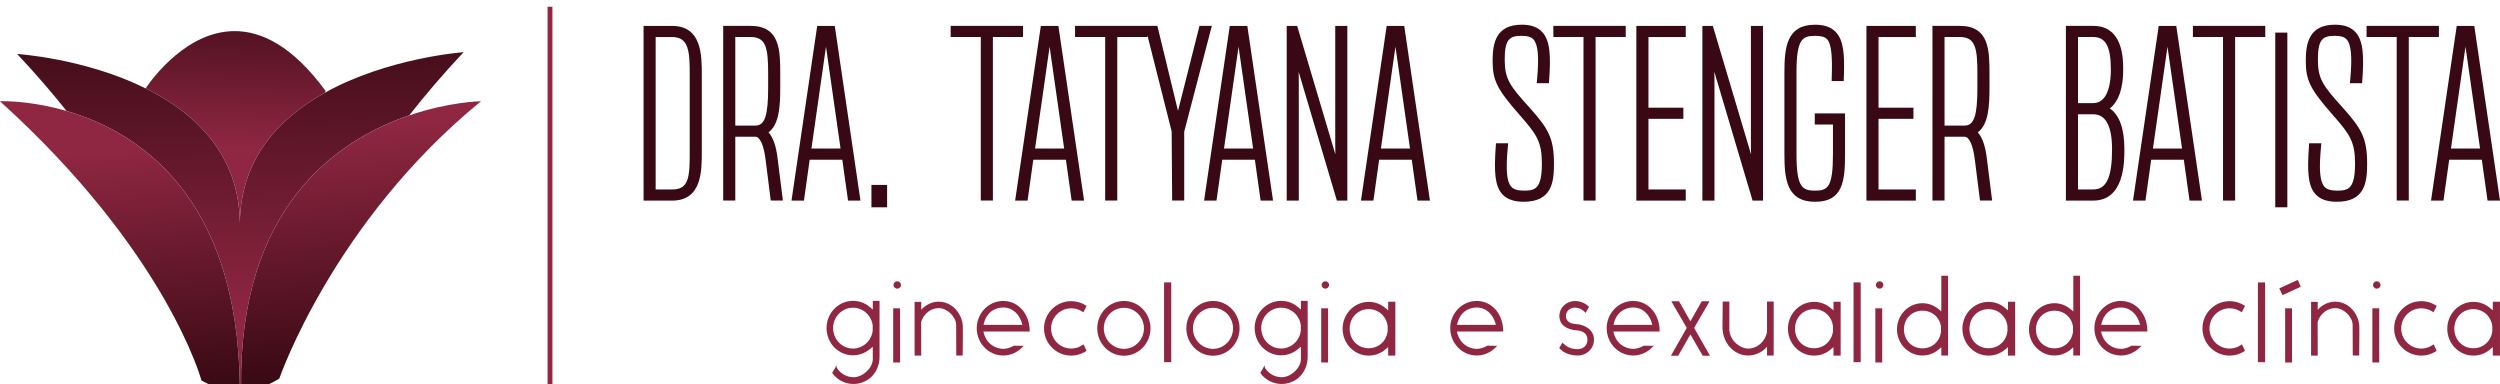
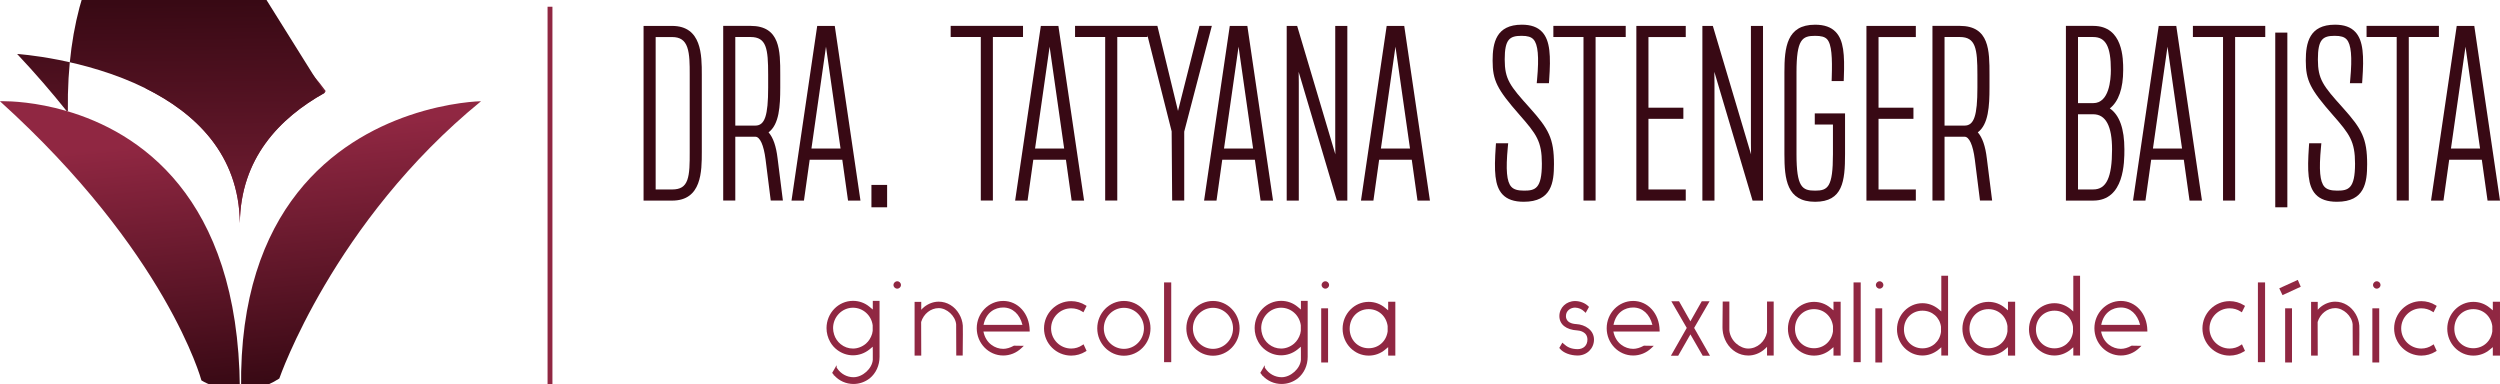
<svg xmlns="http://www.w3.org/2000/svg" xmlns:ns1="http://sodipodi.sourceforge.net/DTD/sodipodi-0.dtd" xmlns:ns2="http://www.inkscape.org/namespaces/inkscape" version="1.1" id="svg1" width="1144.526" height="175.797" viewBox="0 0 1144.526 175.797" ns1:docname="Landpage.pdf">
  <defs id="defs1">
    <linearGradient x1="0" y1="0" x2="1" y2="0" gradientUnits="userSpaceOnUse" gradientTransform="matrix(3.87,136.402,136.402,-3.87,172.305,9150.22)" spreadMethod="pad" id="linearGradient271">
      <stop style="stop-opacity:1;stop-color:#902742" offset="0" id="stop268" />
      <stop style="stop-opacity:1;stop-color:#902742" offset="0.43" id="stop269" />
      <stop style="stop-opacity:1;stop-color:#380914" offset="0.862" id="stop270" />
      <stop style="stop-opacity:1;stop-color:#380914" offset="1" id="stop271" />
    </linearGradient>
    <linearGradient x1="0" y1="0" x2="1" y2="0" gradientUnits="userSpaceOnUse" gradientTransform="matrix(3.039,-306.175,-306.175,-3.039,167.884,9260.071)" spreadMethod="pad" id="linearGradient275">
      <stop style="stop-opacity:1;stop-color:#380914" offset="0" id="stop272" />
      <stop style="stop-opacity:1;stop-color:#902742" offset="0.361" id="stop273" />
      <stop style="stop-opacity:1;stop-color:#902742" offset="0.444" id="stop274" />
      <stop style="stop-opacity:1;stop-color:#902742" offset="1" id="stop275" />
    </linearGradient>
    <linearGradient x1="0" y1="0" x2="1" y2="0" gradientUnits="userSpaceOnUse" gradientTransform="matrix(3.039,-306.175,-306.175,-3.039,176.001,9260.151)" spreadMethod="pad" id="linearGradient279">
      <stop style="stop-opacity:1;stop-color:#380914" offset="0" id="stop276" />
      <stop style="stop-opacity:1;stop-color:#902742" offset="0.361" id="stop277" />
      <stop style="stop-opacity:1;stop-color:#902742" offset="0.444" id="stop278" />
      <stop style="stop-opacity:1;stop-color:#902742" offset="1" id="stop279" />
    </linearGradient>
    <linearGradient x1="0" y1="0" x2="1" y2="0" gradientUnits="userSpaceOnUse" gradientTransform="matrix(-10.486,110.475,110.475,10.486,185.985,9122.744)" spreadMethod="pad" id="linearGradient283">
      <stop style="stop-opacity:1;stop-color:#380914" offset="0" id="stop280" />
      <stop style="stop-opacity:1;stop-color:#380914" offset="0.054" id="stop281" />
      <stop style="stop-opacity:1;stop-color:#902742" offset="0.825" id="stop282" />
      <stop style="stop-opacity:1;stop-color:#902742" offset="1" id="stop283" />
    </linearGradient>
    <clipPath clipPathUnits="userSpaceOnUse" id="clipPath285">
      <path d="M 0,9631 H 1920 V 0 H 0 Z" transform="translate(-324.372,-9193.007)" id="path285" />
    </clipPath>
    <clipPath clipPathUnits="userSpaceOnUse" id="clipPath287">
      <path d="M 0,9631 H 1920 V 0 H 0 Z" transform="translate(-346.076,-9245.353)" id="path287" />
    </clipPath>
    <clipPath clipPathUnits="userSpaceOnUse" id="clipPath289">
      <path d="M 0,9631 H 1920 V 0 H 0 Z" transform="translate(-372.218,-9207.05)" id="path289" />
    </clipPath>
    <clipPath clipPathUnits="userSpaceOnUse" id="clipPath291">
      <path d="M 0,9631 H 1920 V 0 H 0 Z" transform="translate(0,-2.5e-4)" id="path291" />
    </clipPath>
    <clipPath clipPathUnits="userSpaceOnUse" id="clipPath293">
      <path d="M 0,9631 H 1920 V 0 H 0 Z" transform="translate(-444.867,-9249.178)" id="path293" />
    </clipPath>
    <clipPath clipPathUnits="userSpaceOnUse" id="clipPath295">
      <path d="M 0,9631 H 1920 V 0 H 0 Z" transform="translate(-449.001,-9207.05)" id="path295" />
    </clipPath>
    <clipPath clipPathUnits="userSpaceOnUse" id="clipPath297">
      <path d="M 0,9631 H 1920 V 0 H 0 Z" transform="translate(-505.456,-9249.178)" id="path297" />
    </clipPath>
    <clipPath clipPathUnits="userSpaceOnUse" id="clipPath299">
      <path d="M 0,9631 H 1920 V 0 H 0 Z" transform="translate(-513.878,-9207.05)" id="path299" />
    </clipPath>
    <clipPath clipPathUnits="userSpaceOnUse" id="clipPath301">
      <path d="M 0,9631 H 1920 V 0 H 0 Z" transform="translate(-552.071,-9208.9)" id="path301" />
    </clipPath>
    <clipPath clipPathUnits="userSpaceOnUse" id="clipPath303">
      <path d="M 0,9631 H 1920 V 0 H 0 Z" transform="translate(-567.75,-9207.05)" id="path303" />
    </clipPath>
    <clipPath clipPathUnits="userSpaceOnUse" id="clipPath305">
      <path d="M 0,9631 H 1920 V 0 H 0 Z" transform="translate(-610.261,-9237.656)" id="path305" />
    </clipPath>
    <clipPath clipPathUnits="userSpaceOnUse" id="clipPath307">
      <path d="M 0,9631 H 1920 V 0 H 0 Z" transform="translate(-626.966,-9245.353)" id="path307" />
    </clipPath>
    <clipPath clipPathUnits="userSpaceOnUse" id="clipPath309">
      <path d="M 0,9631 H 1920 V 0 H 0 Z" transform="translate(-655.462,-9189.182)" id="path309" />
    </clipPath>
    <clipPath clipPathUnits="userSpaceOnUse" id="clipPath311">
      <path d="M 0,9631 H 1920 V 0 H 0 Z" transform="translate(-694.797,-9208.9)" id="path311" />
    </clipPath>
    <clipPath clipPathUnits="userSpaceOnUse" id="clipPath313">
      <path d="M 0,9631 H 1920 V 0 H 0 Z" transform="translate(-716.723,-9215.296)" id="path313" />
    </clipPath>
    <clipPath clipPathUnits="userSpaceOnUse" id="clipPath315">
      <path d="M 0,9631 H 1920 V 0 H 0 Z" transform="translate(-734.462,-9189.182)" id="path315" />
    </clipPath>
    <clipPath clipPathUnits="userSpaceOnUse" id="clipPath317">
      <path d="M 0,9631 H 1920 V 0 H 0 Z" transform="translate(-761.28,-9245.353)" id="path317" />
    </clipPath>
    <clipPath clipPathUnits="userSpaceOnUse" id="clipPath319">
      <path d="M 0,9631 H 1920 V 0 H 0 Z" transform="translate(-812.335,-9222.653)" id="path319" />
    </clipPath>
    <clipPath clipPathUnits="userSpaceOnUse" id="clipPath321">
      <path d="M 0,9631 H 1920 V 0 H 0 Z" transform="translate(-832.835,-9207.05)" id="path321" />
    </clipPath>
    <clipPath clipPathUnits="userSpaceOnUse" id="clipPath323">
      <path d="M 0,9631 H 1920 V 0 H 0 Z" transform="translate(-846.557,-9245.353)" id="path323" />
    </clipPath>
    <clipPath clipPathUnits="userSpaceOnUse" id="clipPath325">
      <path d="M 0,9631 H 1920 V 0 H 0 Z" transform="translate(0,-2.5e-4)" id="path325" />
    </clipPath>
    <clipPath clipPathUnits="userSpaceOnUse" id="clipPath327">
      <path d="M 0,9631 H 1920 V 0 H 0 Z" transform="translate(-889.471,-9237.656)" id="path327" />
    </clipPath>
    <clipPath clipPathUnits="userSpaceOnUse" id="clipPath329">
      <path d="M 0,9631 H 1920 V 0 H 0 Z" transform="translate(-931.025,-9249.178)" id="path329" />
    </clipPath>
    <clipPath clipPathUnits="userSpaceOnUse" id="clipPath331">
      <path d="M 0,9631 H 1920 V 0 H 0 Z" transform="translate(-935.159,-9207.05)" id="path331" />
    </clipPath>
    <clipPath clipPathUnits="userSpaceOnUse" id="clipPath333">
      <path d="M 0,9631 H 1920 V 0 H 0 Z" transform="translate(0,-2.5e-4)" id="path333" />
    </clipPath>
    <clipPath clipPathUnits="userSpaceOnUse" id="clipPath335">
      <path d="M 0,9631 H 1920 V 0 H 0 Z" transform="translate(-386.486,-9138.383)" id="path335" />
    </clipPath>
    <clipPath clipPathUnits="userSpaceOnUse" id="clipPath337">
      <path d="M 0,9631 H 1920 V 0 H 0 Z" transform="translate(-401.675,-9161.483)" id="path337" />
    </clipPath>
    <clipPath clipPathUnits="userSpaceOnUse" id="clipPath339">
-       <path d="M 0,9631 H 1920 V 0 H 0 Z" transform="translate(0,-2.5e-4)" id="path339" />
-     </clipPath>
+       </clipPath>
    <clipPath clipPathUnits="userSpaceOnUse" id="clipPath341">
      <path d="M 0,9631 H 1920 V 0 H 0 Z" transform="translate(-424.193,-9146.278)" id="path341" />
    </clipPath>
    <clipPath clipPathUnits="userSpaceOnUse" id="clipPath343">
      <path d="M 0,9631 H 1920 V 0 H 0 Z" transform="translate(-438.064,-9152.48)" id="path343" />
    </clipPath>
    <clipPath clipPathUnits="userSpaceOnUse" id="clipPath345">
      <path d="M 0,9631 H 1920 V 0 H 0 Z" transform="translate(-461.41,-9152.198)" id="path345" />
    </clipPath>
    <clipPath clipPathUnits="userSpaceOnUse" id="clipPath347">
      <path d="M 0,9631 H 1920 V 0 H 0 Z" transform="translate(-479.516,-9138.278)" id="path347" />
    </clipPath>
    <clipPath clipPathUnits="userSpaceOnUse" id="clipPath349">
      <path d="M 0,9631 H 1920 V 0 H 0 Z" transform="translate(0,-2.5e-4)" id="path349" />
    </clipPath>
    <clipPath clipPathUnits="userSpaceOnUse" id="clipPath351">
      <path d="M 0,9631 H 1920 V 0 H 0 Z" transform="translate(-510.105,-9138.278)" id="path351" />
    </clipPath>
    <clipPath clipPathUnits="userSpaceOnUse" id="clipPath353">
      <path d="M 0,9631 H 1920 V 0 H 0 Z" transform="translate(-533.485,-9138.383)" id="path353" />
    </clipPath>
    <clipPath clipPathUnits="userSpaceOnUse" id="clipPath355">
      <path d="M 0,9631 H 1920 V 0 H 0 Z" transform="translate(0,-2.5e-4)" id="path355" />
    </clipPath>
    <clipPath clipPathUnits="userSpaceOnUse" id="clipPath357">
      <path d="M 0,9631 H 1920 V 0 H 0 Z" transform="translate(-548.674,-9161.483)" id="path357" />
    </clipPath>
    <clipPath clipPathUnits="userSpaceOnUse" id="clipPath359">
      <path d="M 0,9631 H 1920 V 0 H 0 Z" transform="translate(-563.547,-9151.917)" id="path359" />
    </clipPath>
    <clipPath clipPathUnits="userSpaceOnUse" id="clipPath361">
-       <path d="M 0,9631 H 1920 V 0 H 0 Z" transform="translate(-600.639,-9152.48)" id="path361" />
-     </clipPath>
+       </clipPath>
    <clipPath clipPathUnits="userSpaceOnUse" id="clipPath363">
      <path d="M 0,9631 H 1920 V 0 H 0 Z" transform="translate(-634.803,-9146.785)" id="path363" />
    </clipPath>
    <clipPath clipPathUnits="userSpaceOnUse" id="clipPath365">
      <path d="M 0,9631 H 1920 V 0 H 0 Z" transform="translate(-654.361,-9152.48)" id="path365" />
    </clipPath>
    <clipPath clipPathUnits="userSpaceOnUse" id="clipPath367">
      <path d="M 0,9631 H 1920 V 0 H 0 Z" transform="translate(-680.606,-9154.626)" id="path367" />
    </clipPath>
    <clipPath clipPathUnits="userSpaceOnUse" id="clipPath369">
      <path d="M 0,9631 H 1920 V 0 H 0 Z" transform="translate(-700.331,-9143.968)" id="path369" />
    </clipPath>
    <clipPath clipPathUnits="userSpaceOnUse" id="clipPath371">
      <path d="M 0,9631 H 1920 V 0 H 0 Z" transform="translate(-716.452,-9151.917)" id="path371" />
    </clipPath>
    <clipPath clipPathUnits="userSpaceOnUse" id="clipPath373">
      <path d="M 0,9631 H 1920 V 0 H 0 Z" transform="translate(0,-2.5e-4)" id="path373" />
    </clipPath>
    <clipPath clipPathUnits="userSpaceOnUse" id="clipPath375">
      <path d="M 0,9631 H 1920 V 0 H 0 Z" transform="translate(0,-2.5e-4)" id="path375" />
    </clipPath>
    <clipPath clipPathUnits="userSpaceOnUse" id="clipPath377">
      <path d="M 0,9631 H 1920 V 0 H 0 Z" transform="translate(-738.989,-9161.483)" id="path377" />
    </clipPath>
    <clipPath clipPathUnits="userSpaceOnUse" id="clipPath379">
      <path d="M 0,9631 H 1920 V 0 H 0 Z" transform="translate(-753.685,-9151.39)" id="path379" />
    </clipPath>
    <clipPath clipPathUnits="userSpaceOnUse" id="clipPath381">
      <path d="M 0,9631 H 1920 V 0 H 0 Z" transform="translate(-776.363,-9151.917)" id="path381" />
    </clipPath>
    <clipPath clipPathUnits="userSpaceOnUse" id="clipPath383">
      <path d="M 0,9631 H 1920 V 0 H 0 Z" transform="translate(-799.006,-9151.39)" id="path383" />
    </clipPath>
    <clipPath clipPathUnits="userSpaceOnUse" id="clipPath385">
      <path d="M 0,9631 H 1920 V 0 H 0 Z" transform="translate(-821.824,-9152.48)" id="path385" />
    </clipPath>
    <clipPath clipPathUnits="userSpaceOnUse" id="clipPath387">
      <path d="M 0,9631 H 1920 V 0 H 0 Z" transform="translate(-859.162,-9152.198)" id="path387" />
    </clipPath>
    <clipPath clipPathUnits="userSpaceOnUse" id="clipPath389">
      <path d="M 0,9631 H 1920 V 0 H 0 Z" transform="translate(0,-2.5e-4)" id="path389" />
    </clipPath>
    <clipPath clipPathUnits="userSpaceOnUse" id="clipPath391">
      <path d="M 0,9631 H 1920 V 0 H 0 Z" transform="translate(-878.453,-9160.08)" id="path391" />
    </clipPath>
    <clipPath clipPathUnits="userSpaceOnUse" id="clipPath393">
      <path d="M 0,9631 H 1920 V 0 H 0 Z" transform="translate(0,-2.5e-4)" id="path393" />
    </clipPath>
    <clipPath clipPathUnits="userSpaceOnUse" id="clipPath395">
      <path d="M 0,9631 H 1920 V 0 H 0 Z" transform="translate(-903.691,-9146.278)" id="path395" />
    </clipPath>
    <clipPath clipPathUnits="userSpaceOnUse" id="clipPath397">
      <path d="M 0,9631 H 1920 V 0 H 0 Z" transform="translate(-909.685,-9161.483)" id="path397" />
    </clipPath>
    <clipPath clipPathUnits="userSpaceOnUse" id="clipPath399">
      <path d="M 0,9631 H 1920 V 0 H 0 Z" transform="translate(0,-2.5e-4)" id="path399" />
    </clipPath>
    <clipPath clipPathUnits="userSpaceOnUse" id="clipPath401">
      <path d="M 0,9631 H 1920 V 0 H 0 Z" transform="translate(-924.98,-9152.198)" id="path401" />
    </clipPath>
    <clipPath clipPathUnits="userSpaceOnUse" id="clipPath403">
      <path d="M 0,9631 H 1920 V 0 H 0 Z" transform="translate(-942.84,-9151.917)" id="path403" />
    </clipPath>
  </defs>
  <ns1:namedview id="namedview1" pagecolor="#ffffff" bordercolor="#000000" borderopacity="0.25" ns2:showpageshadow="2" ns2:pageopacity="0.0" ns2:pagecheckerboard="0" ns2:deskcolor="#d1d1d1" />
  <g id="layer-MC0" ns2:groupmode="layer" ns2:label="Camada 1" transform="translate(-124.808,-497.251)">
    <path id="path271" d="m 143.634,9230.026 c 16.844,-8.35 32.132,-22.485 32.374,-46.303 v 0 c 0.222,22.198 13.579,36.091 29.092,44.75 v 0 l 0.377,0.642 c -11.296,15.431 -22.001,20.575 -31.251,20.576 v 0 c -16.153,0 -27.875,-15.68 -30.592,-19.665" transform="matrix(1.333,0,0,-1.333,0,12841.333)" style="fill:url(#linearGradient271);stroke:none" ns2:export-filename="logo.svg" ns2:export-xdpi="96" ns2:export-ydpi="96" />
    <path id="path275" d="m 162.835,9129.706 c 0,0 5.306,-3.41 12.757,-3.49 v 0 c -7.439,0.087 -12.735,3.49 -12.735,3.49 v 0 l -0.061,0.078 z" transform="matrix(1.333,0,0,-1.333,0,12841.333)" style="fill:url(#linearGradient275);stroke:none" />
-     <path id="path279" d="m 205.1,9228.473 c -15.513,-8.659 -28.87,-22.552 -29.092,-44.75 v 0 c -0.242,23.818 -15.53,37.953 -32.374,46.303 v 0 c -20.867,10.346 -44.124,11.815 -44.124,11.815 v 0 c 6.261,-6.661 11.907,-13.209 17,-19.588 v 0 c 24.185,-7.053 58.923,-28.753 59.498,-95.19 v 0 h 0.428 c -0.841,62.381 33.155,85.281 57.734,93.682 v 0 c 5.525,7.043 11.723,14.304 18.679,21.708 v 0 c 0,0 -25.998,-1.842 -47.749,-13.98" transform="matrix(1.333,0,0,-1.333,0,12841.333)" style="fill:url(#linearGradient279);stroke:none" />
+     <path id="path279" d="m 205.1,9228.473 c -15.513,-8.659 -28.87,-22.552 -29.092,-44.75 v 0 c -0.242,23.818 -15.53,37.953 -32.374,46.303 v 0 c -20.867,10.346 -44.124,11.815 -44.124,11.815 v 0 c 6.261,-6.661 11.907,-13.209 17,-19.588 v 0 v 0 h 0.428 c -0.841,62.381 33.155,85.281 57.734,93.682 v 0 c 5.525,7.043 11.723,14.304 18.679,21.708 v 0 c 0,0 -25.998,-1.842 -47.749,-13.98" transform="matrix(1.333,0,0,-1.333,0,12841.333)" style="fill:url(#linearGradient279);stroke:none" />
    <path id="path283" d="m 93.606,9225.61 c 57.349,-51.852 69.19,-95.826 69.19,-95.826 v 0 l 0.061,-0.078 c 0,0 5.296,-3.403 12.735,-3.49 v 0 c 4.175,-0.046 9.026,0.953 13.993,4.181 v 0 h -0.022 c 0,0 18.534,53.804 69.275,95.213 v 0 c 0,0 -10.845,-0.142 -24.668,-4.865 v 0 c -24.579,-8.401 -58.575,-31.301 -57.734,-93.682 v 0 h -0.428 c -0.575,66.437 -35.313,88.137 -59.498,95.19 v 0 c -10.579,3.088 -19.138,3.372 -21.935,3.372 v 0 c -0.632,0 -0.969,-0.015 -0.969,-0.015" transform="matrix(1.333,0,0,-1.333,0,12841.333)" style="fill:url(#linearGradient283);stroke:none" />
    <path id="path284" d="M 0,0 H -5.642 V 52.346 H 0 c 2.754,0 4.361,-1.088 5.211,-3.527 0.843,-2.42 0.843,-5.864 0.842,-9.195 V 12.695 C 6.054,9.019 6.054,5.546 5.216,3.236 4.393,0.968 2.833,0 0,0 M 0,56.171 H -9.796 V -3.825 H 0 c 10.207,0 10.207,10.096 10.207,16.777 v 26.443 c 0,6.68 0,16.776 -10.207,16.776" style="fill:#380914;fill-opacity:1;fill-rule:nonzero;stroke:none" transform="matrix(1.333,0,0,-1.333,432.496,583.991)" clip-path="url(#clipPath285)" />
    <path id="path286" d="m 0,0 h 5.232 c 5.48,0 6.053,-3.946 6.053,-12.951 v -4.435 c 0,-9.623 -1.154,-13.033 -4.411,-13.033 H 0 Z m 11.418,-32.737 c 3.676,2.711 4.021,9.023 4.021,15.351 v 4.435 c 0,8.247 0,16.776 -10.207,16.776 H -4.154 V -56.171 H 0 v 21.927 h 6.874 c 1.598,0 2.88,-2.834 3.517,-7.771 l 1.781,-14.156 h 4.173 l -1.818,14.46 c -0.495,4.209 -1.519,7.172 -3.109,8.974" style="fill:#380914;fill-opacity:1;fill-rule:nonzero;stroke:none" transform="matrix(1.333,0,0,-1.333,461.435,514.197)" clip-path="url(#clipPath287)" />
    <path id="path288" d="M 0,0 4.999,34.99 9.997,0 Z m 1.984,42.128 -8.828,-59.996 h 4.271 l 1.971,14.043 H 10.6 l 1.971,-14.043 h 4.27 L 8.013,42.128 Z" style="fill:#380914;fill-opacity:1;fill-rule:nonzero;stroke:none" transform="matrix(1.333,0,0,-1.333,496.291,565.267)" clip-path="url(#clipPath289)" />
    <path id="path290" d="m 392.919,9189.182 h 5.386 v 7.686 h -5.386 z" style="fill:#380914;fill-opacity:1;fill-rule:nonzero;stroke:none" transform="matrix(1.333,0,0,-1.333,0,12841.333)" clip-path="url(#clipPath291)" />
    <path id="path292" d="m 0,0 h -24.848 v -3.825 h 10.347 v -56.171 h 4.153 V -3.825 H 0 Z" style="fill:#380914;fill-opacity:1;fill-rule:nonzero;stroke:none" transform="matrix(1.333,0,0,-1.333,593.156,509.096)" clip-path="url(#clipPath293)" />
    <path id="path294" d="M 0,0 4.999,34.991 9.997,0 Z m 1.984,42.128 -8.827,-59.996 h 4.27 l 1.971,14.043 H 10.6 l 1.971,-14.043 h 4.27 L 8.013,42.128 Z" style="fill:#380914;fill-opacity:1;fill-rule:nonzero;stroke:none" transform="matrix(1.333,0,0,-1.333,598.668,565.267)" clip-path="url(#clipPath295)" />
    <path id="path296" d="M 0,0 -7.374,-29.206 -14.458,0 h -3.428 -0.814 -24.034 v -3.825 h 10.347 v -56.171 h 4.154 v 56.171 h 10.347 v 0.597 l 8.33,-33.007 0.172,-23.761 h 4.145 v 23.678 L 4.246,0 Z" style="fill:#380914;fill-opacity:1;fill-rule:nonzero;stroke:none" transform="matrix(1.333,0,0,-1.333,673.942,509.096)" clip-path="url(#clipPath297)" />
    <path id="path298" d="M 0,0 4.999,34.991 9.997,0 Z m 1.984,42.128 -8.827,-59.996 h 4.27 l 1.971,14.043 H 10.6 l 1.971,-14.043 h 4.27 L 8.013,42.128 Z" style="fill:#380914;fill-opacity:1;fill-rule:nonzero;stroke:none" transform="matrix(1.333,0,0,-1.333,685.171,565.267)" clip-path="url(#clipPath299)" />
    <path id="path300" d="m 0,0 0.046,-3.846 -13.128,44.124 h -1.099 -1.084 -1.405 v -59.996 h 4.153 v 40.607 l -0.044,3.615 13.126,-44.222 H 1.629 2.746 4.154 V 40.278 H 0 Z" style="fill:#380914;fill-opacity:1;fill-rule:nonzero;stroke:none" transform="matrix(1.333,0,0,-1.333,736.094,562.801)" clip-path="url(#clipPath301)" />
    <path id="path302" d="M 0,0 4.999,34.991 9.997,0 Z m 1.984,42.128 -8.827,-59.996 h 4.27 l 1.97,14.043 H 10.6 l 1.971,-14.043 h 4.27 L 8.013,42.128 Z" style="fill:#380914;fill-opacity:1;fill-rule:nonzero;stroke:none" transform="matrix(1.333,0,0,-1.333,756.999,565.267)" clip-path="url(#clipPath303)" />
    <path id="path304" d="m 0,0 c 0,6.979 1.712,8.106 5.807,8.106 2.062,0 3.279,-0.37 4.071,-1.236 1.566,-1.715 1.95,-5.926 1.248,-13.654 l -0.125,-1.369 h 4.188 l 0.082,1.167 c 0.578,8.138 0.367,13.435 -2.415,16.422 -1.565,1.679 -3.843,2.496 -6.967,2.496 -8.85,0 -10.043,-6.24 -10.043,-12.342 0,-6.805 1.472,-9.768 9.264,-18.649 5.814,-6.622 7.653,-9.082 7.653,-16.745 0,-8.633 -2.318,-9.256 -6.135,-9.256 -2.183,0 -3.529,0.41 -4.366,1.329 -1.574,1.73 -1.933,5.785 -1.2,13.558 l 0.13,1.373 h -4.194 l -0.081,-1.168 c -0.582,-8.387 -0.385,-13.482 2.323,-16.385 1.59,-1.704 3.979,-2.532 7.306,-2.532 9.57,0 10.371,6.667 10.371,12.917 0,8.811 -1.784,12.052 -8.371,19.401 C 1.772,-9.06 0,-6.814 0,0" style="fill:#380914;fill-opacity:1;fill-rule:nonzero;stroke:none" transform="matrix(1.333,0,0,-1.333,813.681,524.458)" clip-path="url(#clipPath305)" />
    <path id="path306" d="m 0,0 h 10.347 v -56.171 h 4.154 V 0 H 24.848 V 3.825 H 0 Z" style="fill:#380914;fill-opacity:1;fill-rule:nonzero;stroke:none" transform="matrix(1.333,0,0,-1.333,835.954,514.197)" clip-path="url(#clipPath307)" />
    <path id="path308" d="M 0,0 H 16.964 V 3.825 H 4.154 v 24.26 H 16.143 V 31.91 H 4.154 v 24.261 h 12.81 v 3.825 H 0 Z" style="fill:#380914;fill-opacity:1;fill-rule:nonzero;stroke:none" transform="matrix(1.333,0,0,-1.333,873.949,589.091)" clip-path="url(#clipPath309)" />
    <path id="path310" d="m 0,0 0.046,-3.846 -13.128,44.124 h -1.099 -1.084 -1.405 v -59.996 h 4.153 v 40.607 l -0.044,3.615 13.126,-44.222 H 1.629 2.746 4.154 V 40.278 H 0 Z" style="fill:#380914;fill-opacity:1;fill-rule:nonzero;stroke:none" transform="matrix(1.333,0,0,-1.333,926.396,562.801)" clip-path="url(#clipPath311)" />
    <path id="path312" d="m 0,0 h 6.241 v -10.159 c 0,-11.406 -1.775,-12.54 -6.135,-12.54 -4.437,0 -6.382,1.186 -6.382,12.54 v 28.086 c 0,11.353 1.945,12.54 6.382,12.54 2.097,0 3.316,-0.335 4.077,-1.12 1.66,-1.714 1.859,-6.479 1.648,-13.105 L 5.79,14.946 h 4.148 l 0.045,1.209 c 0.3,7.956 -0.06,12.81 -2.813,15.668 -1.6,1.661 -3.911,2.469 -7.064,2.469 -9.73,0 -10.535,-7.741 -10.535,-16.365 v -28.086 c 0,-8.624 0.805,-16.365 10.535,-16.365 9.531,0 10.289,7.092 10.289,16.365 V 3.825 H 0 Z" style="fill:#380914;fill-opacity:1;fill-rule:nonzero;stroke:none" transform="matrix(1.333,0,0,-1.333,955.631,554.272)" clip-path="url(#clipPath313)" />
    <path id="path314" d="M 0,0 H 16.964 V 3.825 H 4.154 v 24.26 H 16.143 V 31.91 H 4.154 v 24.261 h 12.81 v 3.825 H 0 Z" style="fill:#380914;fill-opacity:1;fill-rule:nonzero;stroke:none" transform="matrix(1.333,0,0,-1.333,979.282,589.091)" clip-path="url(#clipPath315)" />
    <path id="path316" d="m 0,0 h 5.232 c 5.48,0 6.053,-3.946 6.053,-12.951 v -4.435 c 0,-9.623 -1.154,-13.033 -4.411,-13.033 H 0 Z m 11.418,-32.736 c 3.676,2.71 4.02,9.022 4.02,15.35 v 4.435 c 0,8.247 0,16.776 -10.206,16.776 H -4.154 V -56.171 H 0 v 21.927 h 6.874 c 1.598,0 2.88,-2.834 3.517,-7.771 l 1.781,-14.156 h 4.174 l -1.819,14.46 c -0.496,4.209 -1.519,7.172 -3.109,8.975" style="fill:#380914;fill-opacity:1;fill-rule:nonzero;stroke:none" transform="matrix(1.333,0,0,-1.333,1015.04,514.197)" clip-path="url(#clipPath317)" />
    <path id="path318" d="M 0,0 H -5.232 V 22.7 H 0 C 4.299,22.7 6.053,19.424 6.053,11.391 6.053,7.966 5.463,0 0,0 M 0,-29.646 H -5.232 V -3.825 H 0 c 4.289,0 6.464,-4.054 6.464,-12.048 0,-9.653 -1.933,-13.773 -6.464,-13.773 m 5.699,27.827 c 3.013,2.381 4.59,6.882 4.59,13.21 0,3.744 0,15.134 -10.289,15.134 H -9.386 V -33.471 H 0 c 10.699,0 10.699,13.245 10.699,17.598 0,7.064 -1.68,11.775 -5,14.054" style="fill:#380914;fill-opacity:1;fill-rule:nonzero;stroke:none" transform="matrix(1.333,0,0,-1.333,1083.114,544.464)" clip-path="url(#clipPath319)" />
    <path id="path320" d="M 0,0 4.999,34.989 9.997,0 Z m 1.984,42.128 -8.827,-59.996 h 4.27 l 1.97,14.043 H 10.6 l 1.971,-14.043 h 4.27 L 8.013,42.128 Z" style="fill:#380914;fill-opacity:1;fill-rule:nonzero;stroke:none" transform="matrix(1.333,0,0,-1.333,1110.447,565.267)" clip-path="url(#clipPath321)" />
    <path id="path322" d="m 0,0 h 10.347 v -56.171 h 4.154 V 0 H 24.848 V 3.825 H 0 Z" style="fill:#380914;fill-opacity:1;fill-rule:nonzero;stroke:none" transform="matrix(1.333,0,0,-1.333,1128.742,514.197)" clip-path="url(#clipPath323)" />
    <path id="path324" d="m 875.053,9189.182 h 4.154 v 59.996 h -4.154 z" style="fill:#380914;fill-opacity:1;fill-rule:nonzero;stroke:none" transform="matrix(1.333,0,0,-1.333,0,12841.333)" clip-path="url(#clipPath325)" />
    <path id="path326" d="m 0,0 c 0,6.979 1.712,8.106 5.807,8.106 2.062,0 3.279,-0.37 4.071,-1.236 1.566,-1.715 1.95,-5.926 1.248,-13.654 l -0.124,-1.369 h 4.187 l 0.083,1.167 c 0.577,8.138 0.367,13.435 -2.416,16.422 -1.564,1.679 -3.843,2.496 -6.967,2.496 -8.85,0 -10.043,-6.24 -10.043,-12.342 0,-6.805 1.472,-9.768 9.264,-18.649 5.814,-6.622 7.653,-9.082 7.653,-16.745 0,-8.633 -2.318,-9.256 -6.135,-9.256 -2.183,0 -3.529,0.41 -4.366,1.329 -1.574,1.73 -1.933,5.785 -1.2,13.558 l 0.13,1.373 h -4.194 l -0.081,-1.168 c -0.582,-8.387 -0.385,-13.482 2.323,-16.385 1.59,-1.704 3.98,-2.532 7.306,-2.532 9.57,0 10.371,6.667 10.371,12.917 0,8.811 -1.783,12.052 -8.371,19.401 C 1.772,-9.06 0,-6.814 0,0" style="fill:#380914;fill-opacity:1;fill-rule:nonzero;stroke:none" transform="matrix(1.333,0,0,-1.333,1185.961,524.458)" clip-path="url(#clipPath327)" />
    <path id="path328" d="m 0,0 h -24.848 v -3.825 h 10.347 v -56.171 h 4.154 V -3.825 H 0 Z" style="fill:#380914;fill-opacity:1;fill-rule:nonzero;stroke:none" transform="matrix(1.333,0,0,-1.333,1241.366,509.096)" clip-path="url(#clipPath329)" />
    <path id="path330" d="M 0,0 4.999,34.989 9.997,0 Z M 8.013,42.128 H 1.984 l -8.827,-59.996 h 4.27 l 1.971,14.043 H 10.6 l 1.971,-14.043 h 4.27 z" style="fill:#380914;fill-opacity:1;fill-rule:nonzero;stroke:none" transform="matrix(1.333,0,0,-1.333,1246.879,565.267)" clip-path="url(#clipPath331)" />
    <path id="path332" d="m 283.36,9127.243 h -1.674 v 130.819 h 1.674 z" style="fill:#902742;fill-opacity:1;fill-rule:nonzero;stroke:none" transform="matrix(1.333,0,0,-1.333,0,12841.333)" clip-path="url(#clipPath333)" />
    <path id="path334" d="m 0,0 c -1.552,0 -3.017,0.522 -4.236,1.511 -1.053,0.855 -1.847,2.023 -2.238,3.291 -0.238,0.749 -0.364,1.513 -0.364,2.212 0,3.867 3.067,7.012 6.838,7.012 3.425,0 6.329,-2.602 6.767,-6.058 V 6.088 C 6.733,5.758 6.666,5.404 6.576,5.075 6.169,3.718 5.428,2.542 4.44,1.682 3.152,0.598 1.576,0 0,0 M 6.802,13.405 5.72,14.304 c -1.618,1.36 -3.596,2.08 -5.72,2.08 -5.012,0 -9.089,-4.203 -9.089,-9.37 0,-1.64 0.434,-3.277 1.257,-4.736 0.627,-1.107 1.452,-2.045 2.45,-2.783 1.597,-1.189 3.458,-1.817 5.382,-1.817 2.043,0 3.993,0.692 5.64,2.002 L 6.78,0.633 6.802,-1.108 6.804,-3.852 C 6.585,-6.876 3.302,-9.845 0.176,-9.845 c -2.24,0 -4.34,1.144 -5.617,3.059 l -0.166,0.249 v 0.824 l -0.257,-0.439 -0.016,0.024 -0.37,-0.687 -0.895,-1.535 0.191,-0.253 c 0.127,-0.168 0.259,-0.332 0.396,-0.489 v -0.301 l 0.1,0.187 c 1.695,-1.891 4.072,-2.96 6.634,-2.96 2.008,0 3.932,0.666 5.574,1.935 2.144,1.751 3.374,4.448 3.374,7.4 V 16.384 H 6.802 Z" style="fill:#902742;fill-opacity:1;fill-rule:nonzero;stroke:none" transform="matrix(1.333,0,0,-1.333,515.314,656.823)" clip-path="url(#clipPath335)" />
    <path id="path336" d="m 0,0 c -0.708,0 -1.284,-0.576 -1.284,-1.284 0,-0.678 0.588,-1.249 1.284,-1.249 0.708,0 1.284,0.56 1.284,1.249 C 1.284,-0.564 0.72,0 0,0" style="fill:#902742;fill-opacity:1;fill-rule:nonzero;stroke:none" transform="matrix(1.333,0,0,-1.333,535.566,626.023)" clip-path="url(#clipPath337)" />
    <path id="path338" d="m 400.39,9135.885 h 2.357 v 18.601 h -2.357 z" style="fill:#902742;fill-opacity:1;fill-rule:nonzero;stroke:none" transform="matrix(1.333,0,0,-1.333,0,12841.333)" clip-path="url(#clipPath339)" />
    <path id="path340" d="m 0,0 c -0.11,1.391 -0.545,2.762 -1.259,3.965 -1.535,2.657 -4.16,4.243 -7.02,4.243 -1.748,0 -3.526,-0.648 -5.008,-1.827 -0.348,-0.277 -0.691,-0.628 -0.986,-0.958 v 2.715 h -2.287 v -18.46 h 2.289 L -14.308,1.23 c 0.845,2.807 3.315,4.761 6.029,4.761 2.825,0 5.739,-2.728 5.994,-5.573 l 0.037,-10.705 h 2.208 l 0.006,0.469 c 0.088,6.485 0.055,8.519 0.04,9.388 C 0.003,-0.259 0.001,-0.138 0,0" style="fill:#902742;fill-opacity:1;fill-rule:nonzero;stroke:none" transform="matrix(1.333,0,0,-1.333,565.591,646.297)" clip-path="url(#clipPath341)" />
    <path id="path342" d="M 0,0 C 3.197,0 5.692,-2.273 6.614,-5.976 H -6.751 C -5.897,-1.582 -2.744,0 0,0 M 9.089,-7.777 C 8.977,-2.06 5.07,2.252 0,2.252 c -5.012,0 -9.089,-4.203 -9.089,-9.37 0,-5.167 4.077,-9.371 9.089,-9.371 2.319,0 4.533,0.895 6.235,2.522 l 0.837,0.8 -3.396,0.057 -0.112,-0.063 C 2.402,-13.827 1.103,-14.202 0,-14.202 c -2.767,0 -5.991,1.863 -6.788,5.94 H 9.099 Z" style="fill:#902742;fill-opacity:1;fill-rule:nonzero;stroke:none" transform="matrix(1.333,0,0,-1.333,584.086,638.027)" clip-path="url(#clipPath343)" />
    <path id="path344" d="M 0,0 C 1.376,0 2.638,-0.364 3.75,-1.084 L 4.196,-1.372 5.295,0.825 4.928,1.055 C 3.454,1.977 1.75,2.463 0,2.463 c -5.148,0 -9.335,-4.203 -9.335,-9.37 0,-5.149 4.187,-9.336 9.335,-9.336 1.75,0 3.454,0.487 4.928,1.409 l 0.355,0.222 -1.042,2.258 -0.464,-0.312 C 2.666,-13.418 1.36,-13.815 0,-13.815 c -3.809,0 -6.908,3.098 -6.908,6.908 C -6.908,-3.099 -3.809,0 0,0" style="fill:#902742;fill-opacity:1;fill-rule:nonzero;stroke:none" transform="matrix(1.333,0,0,-1.333,615.213,638.402)" clip-path="url(#clipPath345)" />
    <path id="path346" d="m 0,0 c -3.809,0 -6.908,3.162 -6.908,7.049 0,3.886 3.099,7.048 6.908,7.048 3.79,0 6.873,-3.162 6.873,-7.048 C 6.873,3.162 3.79,0 0,0 m 0,16.454 c -5.051,0 -9.16,-4.22 -9.16,-9.405 0,-5.187 4.109,-9.406 9.16,-9.406 5.031,0 9.125,4.219 9.125,9.406 0,5.185 -4.094,9.405 -9.125,9.405" style="fill:#902742;fill-opacity:1;fill-rule:nonzero;stroke:none" transform="matrix(1.333,0,0,-1.333,639.355,656.964)" clip-path="url(#clipPath347)" />
    <path id="path348" d="m 493.421,9135.99 h 2.462 v 27.391 h -2.462 z" style="fill:#902742;fill-opacity:1;fill-rule:nonzero;stroke:none" transform="matrix(1.333,0,0,-1.333,0,12841.333)" clip-path="url(#clipPath349)" />
    <path id="path350" d="m 0,0 c -3.809,0 -6.908,3.162 -6.908,7.049 0,3.886 3.099,7.048 6.908,7.048 3.79,0 6.873,-3.162 6.873,-7.048 C 6.873,3.162 3.79,0 0,0 m 0,16.454 c -5.051,0 -9.16,-4.22 -9.16,-9.405 0,-5.187 4.109,-9.406 9.16,-9.406 5.031,0 9.125,4.219 9.125,9.406 0,5.185 -4.094,9.405 -9.125,9.405" style="fill:#902742;fill-opacity:1;fill-rule:nonzero;stroke:none" transform="matrix(1.333,0,0,-1.333,680.14,656.964)" clip-path="url(#clipPath351)" />
    <path id="path352" d="m 0,0 c -1.552,0 -3.017,0.522 -4.236,1.511 -1.053,0.855 -1.847,2.022 -2.237,3.291 -0.238,0.749 -0.365,1.513 -0.365,2.212 0,3.867 3.068,7.012 6.838,7.012 3.425,0 6.329,-2.602 6.767,-6.058 V 6.088 C 6.733,5.758 6.666,5.404 6.576,5.075 6.169,3.717 5.428,2.542 4.44,1.682 3.153,0.598 1.576,0 0,0 M 6.802,13.405 5.72,14.304 c -1.618,1.36 -3.596,2.08 -5.72,2.08 -5.012,0 -9.089,-4.203 -9.089,-9.37 0,-1.64 0.434,-3.278 1.257,-4.736 0.628,-1.108 1.453,-2.045 2.45,-2.783 1.597,-1.189 3.458,-1.817 5.382,-1.817 2.044,0 3.994,0.692 5.64,2.002 L 6.78,0.633 6.802,-1.108 6.804,-3.852 C 6.585,-6.876 3.302,-9.845 0.176,-9.845 c -2.24,0 -4.34,1.144 -5.617,3.059 l -0.166,0.249 v 0.824 l -0.257,-0.439 -0.016,0.024 -0.37,-0.687 -0.895,-1.535 0.191,-0.253 c 0.127,-0.168 0.259,-0.332 0.396,-0.489 v -0.301 l 0.1,0.187 c 1.695,-1.891 4.072,-2.96 6.634,-2.96 2.008,0 3.933,0.666 5.574,1.935 2.145,1.752 3.375,4.449 3.375,7.4 V 16.384 H 6.802 Z" style="fill:#902742;fill-opacity:1;fill-rule:nonzero;stroke:none" transform="matrix(1.333,0,0,-1.333,711.314,656.823)" clip-path="url(#clipPath353)" />
    <path id="path354" d="m 547.39,9135.885 h 2.357 v 18.601 h -2.357 z" style="fill:#902742;fill-opacity:1;fill-rule:nonzero;stroke:none" transform="matrix(1.333,0,0,-1.333,0,12841.333)" clip-path="url(#clipPath355)" />
    <path id="path356" d="m 0,0 c -0.708,0 -1.284,-0.576 -1.284,-1.284 0,-0.678 0.588,-1.249 1.284,-1.249 0.708,0 1.284,0.56 1.284,1.249 C 1.284,-0.564 0.72,0 0,0" style="fill:#902742;fill-opacity:1;fill-rule:nonzero;stroke:none" transform="matrix(1.333,0,0,-1.333,731.565,626.023)" clip-path="url(#clipPath357)" />
    <path id="path358" d="m 0,0 c 3.373,0 6.05,-2.39 6.521,-5.814 v -1.835 c -0.473,-3.405 -3.15,-5.78 -6.521,-5.78 -3.718,0 -6.522,2.879 -6.522,6.698 C -6.522,-2.894 -3.718,0 0,0 M 6.697,-0.413 5.649,0.454 C 4.051,1.791 2.097,2.498 0,2.498 c -4.934,0 -8.949,-4.141 -8.949,-9.229 0,-5.09 4.015,-9.231 8.949,-9.231 2.098,0 4.052,0.707 5.647,2.043 l 1.05,0.868 v -2.911 H 9.159 V 2.533 H 6.697 Z" style="fill:#902742;fill-opacity:1;fill-rule:nonzero;stroke:none" transform="matrix(1.333,0,0,-1.333,751.396,638.777)" clip-path="url(#clipPath359)" />
    <path id="path360" d="M 0,0 C 3.197,0 5.691,-2.273 6.614,-5.976 H -6.751 C -5.897,-1.582 -2.744,0 0,0 M 9.089,-7.777 C 8.977,-2.06 5.07,2.252 0,2.252 c -5.012,0 -9.089,-4.203 -9.089,-9.37 0,-5.167 4.077,-9.371 9.089,-9.371 2.318,0 4.533,0.895 6.235,2.522 l 0.837,0.8 -3.396,0.057 -0.112,-0.063 C 2.385,-13.837 1.119,-14.202 0,-14.202 c -2.767,0 -5.991,1.863 -6.788,5.94 H 9.099 Z" style="fill:#902742;fill-opacity:1;fill-rule:nonzero;stroke:none" transform="matrix(1.333,0,0,-1.333,800.851,638.027)" clip-path="url(#clipPath361)" />
    <path id="path362" d="m 0,0 c -1.316,0.07 -3.523,0.522 -3.523,2.76 0,1.884 1.639,2.899 3.157,2.9 C 0.909,5.595 1.889,5.169 2.809,4.281 L 3.252,3.853 4.398,5.9 4.143,6.154 c -1.067,1.068 -2.841,1.757 -4.52,1.757 -3.027,0 -5.397,-2.263 -5.397,-5.151 0,-2.869 2.309,-4.716 6.176,-4.94 0.577,-0.036 3.457,-0.357 3.457,-3.147 0,-1.965 -1.321,-3.255 -3.35,-3.286 -2.367,0.034 -3.638,0.761 -4.819,1.843 l -0.434,0.398 -1.062,-1.812 0.209,-0.256 c 1.167,-1.43 3.561,-2.355 6.099,-2.355 3.145,0 5.609,2.402 5.609,5.468 C 6.111,-2.044 3.037,-0.162 0,0" style="fill:#902742;fill-opacity:1;fill-rule:nonzero;stroke:none" transform="matrix(1.333,0,0,-1.333,846.404,645.62)" clip-path="url(#clipPath363)" />
    <path id="path364" d="M 0,0 C 3.196,0 5.691,-2.273 6.614,-5.976 H -6.75 C -5.897,-1.582 -2.744,0 0,0 M 9.089,-7.777 C 8.977,-2.06 5.07,2.252 0,2.252 c -5.012,0 -9.089,-4.203 -9.089,-9.37 0,-5.167 4.077,-9.371 9.089,-9.371 2.318,0 4.533,0.895 6.235,2.522 l 0.837,0.8 -3.396,0.057 -0.112,-0.063 C 2.402,-13.827 1.103,-14.202 0,-14.202 c -2.767,0 -5.991,1.863 -6.788,5.94 H 9.099 Z" style="fill:#902742;fill-opacity:1;fill-rule:nonzero;stroke:none" transform="matrix(1.333,0,0,-1.333,872.481,638.027)" clip-path="url(#clipPath365)" />
    <path id="path366" d="M 0,0 H -2.684 L -6.591,-6.895 -10.497,0 h -2.649 l 5.304,-9.161 -5.438,-9.545 h 2.5 l 4.191,7.326 4.224,-7.326 h 2.499 l -5.438,9.545 z" style="fill:#902742;fill-opacity:1;fill-rule:nonzero;stroke:none" transform="matrix(1.333,0,0,-1.333,907.474,635.165)" clip-path="url(#clipPath367)" />
    <path id="path368" d="m 0,0 c -0.682,-3.238 -3.388,-5.585 -6.451,-5.585 -2.784,0 -6.127,2.557 -6.486,6.228 v 9.91 h -2.283 l -0.004,-0.471 c -0.021,-2.45 -0.038,-4.21 -0.051,-5.488 -0.031,-3.137 -0.034,-3.393 0.017,-3.798 0.108,-1.469 0.566,-2.948 1.328,-4.282 1.629,-2.812 4.425,-4.492 7.479,-4.492 1.885,0 3.777,0.687 5.327,1.934 0.39,0.316 0.789,0.706 1.124,1.059 V -7.978 H 2.287 V 10.553 H 0 Z" style="fill:#902742;fill-opacity:1;fill-rule:nonzero;stroke:none" transform="matrix(1.333,0,0,-1.333,933.774,649.376)" clip-path="url(#clipPath369)" />
    <path id="path370" d="m 0,0 c 3.373,0 6.05,-2.39 6.521,-5.814 v -1.835 c -0.472,-3.405 -3.15,-5.78 -6.521,-5.78 -3.718,0 -6.521,2.879 -6.521,6.698 C -6.521,-2.894 -3.718,0 0,0 M 6.697,-0.413 5.65,0.454 C 4.052,1.791 2.098,2.498 0,2.498 c -4.934,0 -8.948,-4.141 -8.948,-9.229 0,-5.09 4.014,-9.231 8.948,-9.231 2.099,0 4.052,0.707 5.647,2.043 l 1.05,0.868 v -2.911 H 9.16 V 2.533 H 6.697 Z" style="fill:#902742;fill-opacity:1;fill-rule:nonzero;stroke:none" transform="matrix(1.333,0,0,-1.333,955.269,638.777)" clip-path="url(#clipPath371)" />
    <path id="path372" d="m 730.216,9135.99 h 2.463 v 27.391 h -2.463 z" style="fill:#902742;fill-opacity:1;fill-rule:nonzero;stroke:none" transform="matrix(1.333,0,0,-1.333,0,12841.333)" clip-path="url(#clipPath373)" />
    <path id="path374" d="m 737.705,9135.885 h 2.357 v 18.601 h -2.357 z" style="fill:#902742;fill-opacity:1;fill-rule:nonzero;stroke:none" transform="matrix(1.333,0,0,-1.333,0,12841.333)" clip-path="url(#clipPath375)" />
    <path id="path376" d="m 0,0 c -0.708,0 -1.284,-0.576 -1.284,-1.284 0,-0.678 0.588,-1.249 1.284,-1.249 0.708,0 1.284,0.56 1.284,1.249 C 1.284,-0.564 0.72,0 0,0" style="fill:#902742;fill-opacity:1;fill-rule:nonzero;stroke:none" transform="matrix(1.333,0,0,-1.333,985.318,626.023)" clip-path="url(#clipPath377)" />
    <path id="path378" d="M 0,0 C 3.332,0 5.951,-2.273 6.381,-5.532 V -7.299 C 5.944,-10.62 3.324,-12.937 0,-12.937 c -3.617,0 -6.345,2.804 -6.345,6.522 C -6.345,-2.758 -3.617,0 0,0 M 6.486,-0.262 5.504,0.563 C 3.892,1.875 1.989,2.568 0,2.568 c -4.818,0 -8.737,-4.03 -8.737,-8.983 0,-4.954 3.919,-8.984 8.737,-8.984 1.989,0 3.892,0.693 5.51,2.009 l 0.976,0.821 v -2.83 h 2.322 v 27.39 H 6.486 Z" style="fill:#902742;fill-opacity:1;fill-rule:nonzero;stroke:none" transform="matrix(1.333,0,0,-1.333,1004.914,639.481)" clip-path="url(#clipPath379)" />
    <path id="path380" d="m 0,0 c 3.373,0 6.05,-2.39 6.521,-5.814 v -1.835 c -0.472,-3.405 -3.15,-5.78 -6.521,-5.78 -3.718,0 -6.521,2.879 -6.521,6.698 C -6.521,-2.894 -3.718,0 0,0 M 6.697,-0.413 5.65,0.454 C 4.052,1.791 2.098,2.498 0,2.498 c -4.934,0 -8.948,-4.141 -8.948,-9.229 0,-5.09 4.014,-9.231 8.948,-9.231 2.099,0 4.052,0.707 5.647,2.043 l 1.05,0.868 v -2.911 H 9.16 V 2.533 H 6.697 Z" style="fill:#902742;fill-opacity:1;fill-rule:nonzero;stroke:none" transform="matrix(1.333,0,0,-1.333,1035.151,638.777)" clip-path="url(#clipPath381)" />
    <path id="path382" d="M 0,0 C 3.332,0 5.951,-2.273 6.381,-5.532 V -7.299 C 5.944,-10.62 3.324,-12.937 0,-12.937 c -3.617,0 -6.345,2.804 -6.345,6.522 C -6.345,-2.758 -3.617,0 0,0 M 6.486,-0.262 5.504,0.563 C 3.892,1.875 1.989,2.568 0,2.568 c -4.818,0 -8.737,-4.03 -8.737,-8.983 0,-4.954 3.919,-8.984 8.737,-8.984 1.989,0 3.892,0.693 5.51,2.009 l 0.976,0.821 v -2.83 h 2.322 v 27.39 H 6.486 Z" style="fill:#902742;fill-opacity:1;fill-rule:nonzero;stroke:none" transform="matrix(1.333,0,0,-1.333,1065.341,639.481)" clip-path="url(#clipPath383)" />
    <path id="path384" d="M 0,0 C 3.196,0 5.691,-2.273 6.614,-5.976 H -6.75 C -5.897,-1.582 -2.744,0 0,0 M 9.089,-7.777 C 8.977,-2.06 5.07,2.252 0,2.252 c -5.012,0 -9.089,-4.203 -9.089,-9.37 0,-5.167 4.077,-9.371 9.089,-9.371 2.318,0 4.533,0.895 6.235,2.522 l 0.837,0.8 -3.396,0.057 -0.112,-0.063 C 2.402,-13.827 1.103,-14.202 0,-14.202 c -2.767,0 -5.991,1.863 -6.788,5.94 H 9.099 Z" style="fill:#902742;fill-opacity:1;fill-rule:nonzero;stroke:none" transform="matrix(1.333,0,0,-1.333,1095.765,638.027)" clip-path="url(#clipPath385)" />
    <path id="path386" d="m 0,0 c 1.377,0 2.638,-0.364 3.749,-1.084 l 0.446,-0.288 1.1,2.197 -0.367,0.23 C 3.454,1.977 1.75,2.463 0,2.463 c -5.148,0 -9.335,-4.203 -9.335,-9.37 0,-5.149 4.187,-9.336 9.335,-9.336 1.75,0 3.454,0.487 4.928,1.409 l 0.356,0.222 -1.044,2.258 -0.464,-0.313 C 2.665,-13.418 1.36,-13.815 0,-13.815 c -3.809,0 -6.908,3.098 -6.908,6.908 C -6.908,-3.099 -3.809,0 0,0" style="fill:#902742;fill-opacity:1;fill-rule:nonzero;stroke:none" transform="matrix(1.333,0,0,-1.333,1145.549,638.402)" clip-path="url(#clipPath387)" />
    <path id="path388" d="m 869.094,9135.99 h 2.463 v 27.391 h -2.463 z" style="fill:#902742;fill-opacity:1;fill-rule:nonzero;stroke:none" transform="matrix(1.333,0,0,-1.333,0,12841.333)" clip-path="url(#clipPath389)" />
    <path id="path390" d="M 0,0 -2.242,-1.021 -1.129,-3.358 5.132,-0.472 4.125,1.877 2.211,1.006" style="fill:#902742;fill-opacity:1;fill-rule:nonzero;stroke:none" transform="matrix(1.333,0,0,-1.333,1171.27,627.893)" clip-path="url(#clipPath391)" />
    <path id="path392" d="m 878.446,9135.885 h 2.357 v 18.601 h -2.357 z" style="fill:#902742;fill-opacity:1;fill-rule:nonzero;stroke:none" transform="matrix(1.333,0,0,-1.333,0,12841.333)" clip-path="url(#clipPath393)" />
    <path id="path394" d="m 0,0 c -0.11,1.391 -0.545,2.761 -1.259,3.965 -1.536,2.657 -4.16,4.243 -7.021,4.243 -1.747,0 -3.525,-0.648 -5.008,-1.827 -0.347,-0.277 -0.691,-0.628 -0.986,-0.958 v 2.715 h -2.286 v -18.46 h 2.288 L -14.308,1.23 c 0.845,2.807 3.315,4.761 6.028,4.761 2.826,0 5.74,-2.728 5.994,-5.573 l 0.037,-10.705 h 2.209 l 0.006,0.469 C 0.054,-3.333 0.02,-1.299 0.006,-0.43 0.003,-0.259 0.001,-0.138 0,0" style="fill:#902742;fill-opacity:1;fill-rule:nonzero;stroke:none" transform="matrix(1.333,0,0,-1.333,1204.921,646.297)" clip-path="url(#clipPath395)" />
    <path id="path396" d="m 0,0 c -0.708,0 -1.284,-0.576 -1.284,-1.284 0,-0.678 0.588,-1.249 1.284,-1.249 0.708,0 1.284,0.56 1.284,1.249 C 1.284,-0.564 0.72,0 0,0" style="fill:#902742;fill-opacity:1;fill-rule:nonzero;stroke:none" transform="matrix(1.333,0,0,-1.333,1212.914,626.023)" clip-path="url(#clipPath397)" />
    <path id="path398" d="m 908.402,9135.885 h 2.357 v 18.601 h -2.357 z" style="fill:#902742;fill-opacity:1;fill-rule:nonzero;stroke:none" transform="matrix(1.333,0,0,-1.333,0,12841.333)" clip-path="url(#clipPath399)" />
    <path id="path400" d="m 0,0 c 1.377,0 2.638,-0.364 3.749,-1.084 l 0.446,-0.288 1.1,2.197 -0.367,0.23 C 3.454,1.977 1.75,2.463 0,2.463 c -5.148,0 -9.335,-4.203 -9.335,-9.37 0,-5.149 4.187,-9.336 9.335,-9.336 1.75,0 3.454,0.487 4.928,1.409 l 0.356,0.222 -1.044,2.258 -0.464,-0.313 C 2.665,-13.418 1.36,-13.815 0,-13.815 c -3.809,0 -6.908,3.098 -6.908,6.908 C -6.908,-3.099 -3.809,0 0,0" style="fill:#902742;fill-opacity:1;fill-rule:nonzero;stroke:none" transform="matrix(1.333,0,0,-1.333,1233.307,638.402)" clip-path="url(#clipPath401)" />
    <path id="path402" d="m 0,0 c 3.373,0 6.05,-2.39 6.521,-5.814 v -1.835 c -0.472,-3.405 -3.15,-5.78 -6.521,-5.78 -3.718,0 -6.521,2.879 -6.521,6.698 C -6.521,-2.894 -3.718,0 0,0 M 6.697,-0.413 5.65,0.454 C 4.052,1.791 2.098,2.498 0,2.498 c -4.934,0 -8.948,-4.141 -8.948,-9.229 0,-5.09 4.014,-9.231 8.948,-9.231 2.099,0 4.052,0.707 5.647,2.043 l 1.05,0.868 v -2.911 H 9.16 V 2.533 H 6.697 Z" style="fill:#902742;fill-opacity:1;fill-rule:nonzero;stroke:none" transform="matrix(1.333,0,0,-1.333,1257.12,638.777)" clip-path="url(#clipPath403)" />
  </g>
</svg>